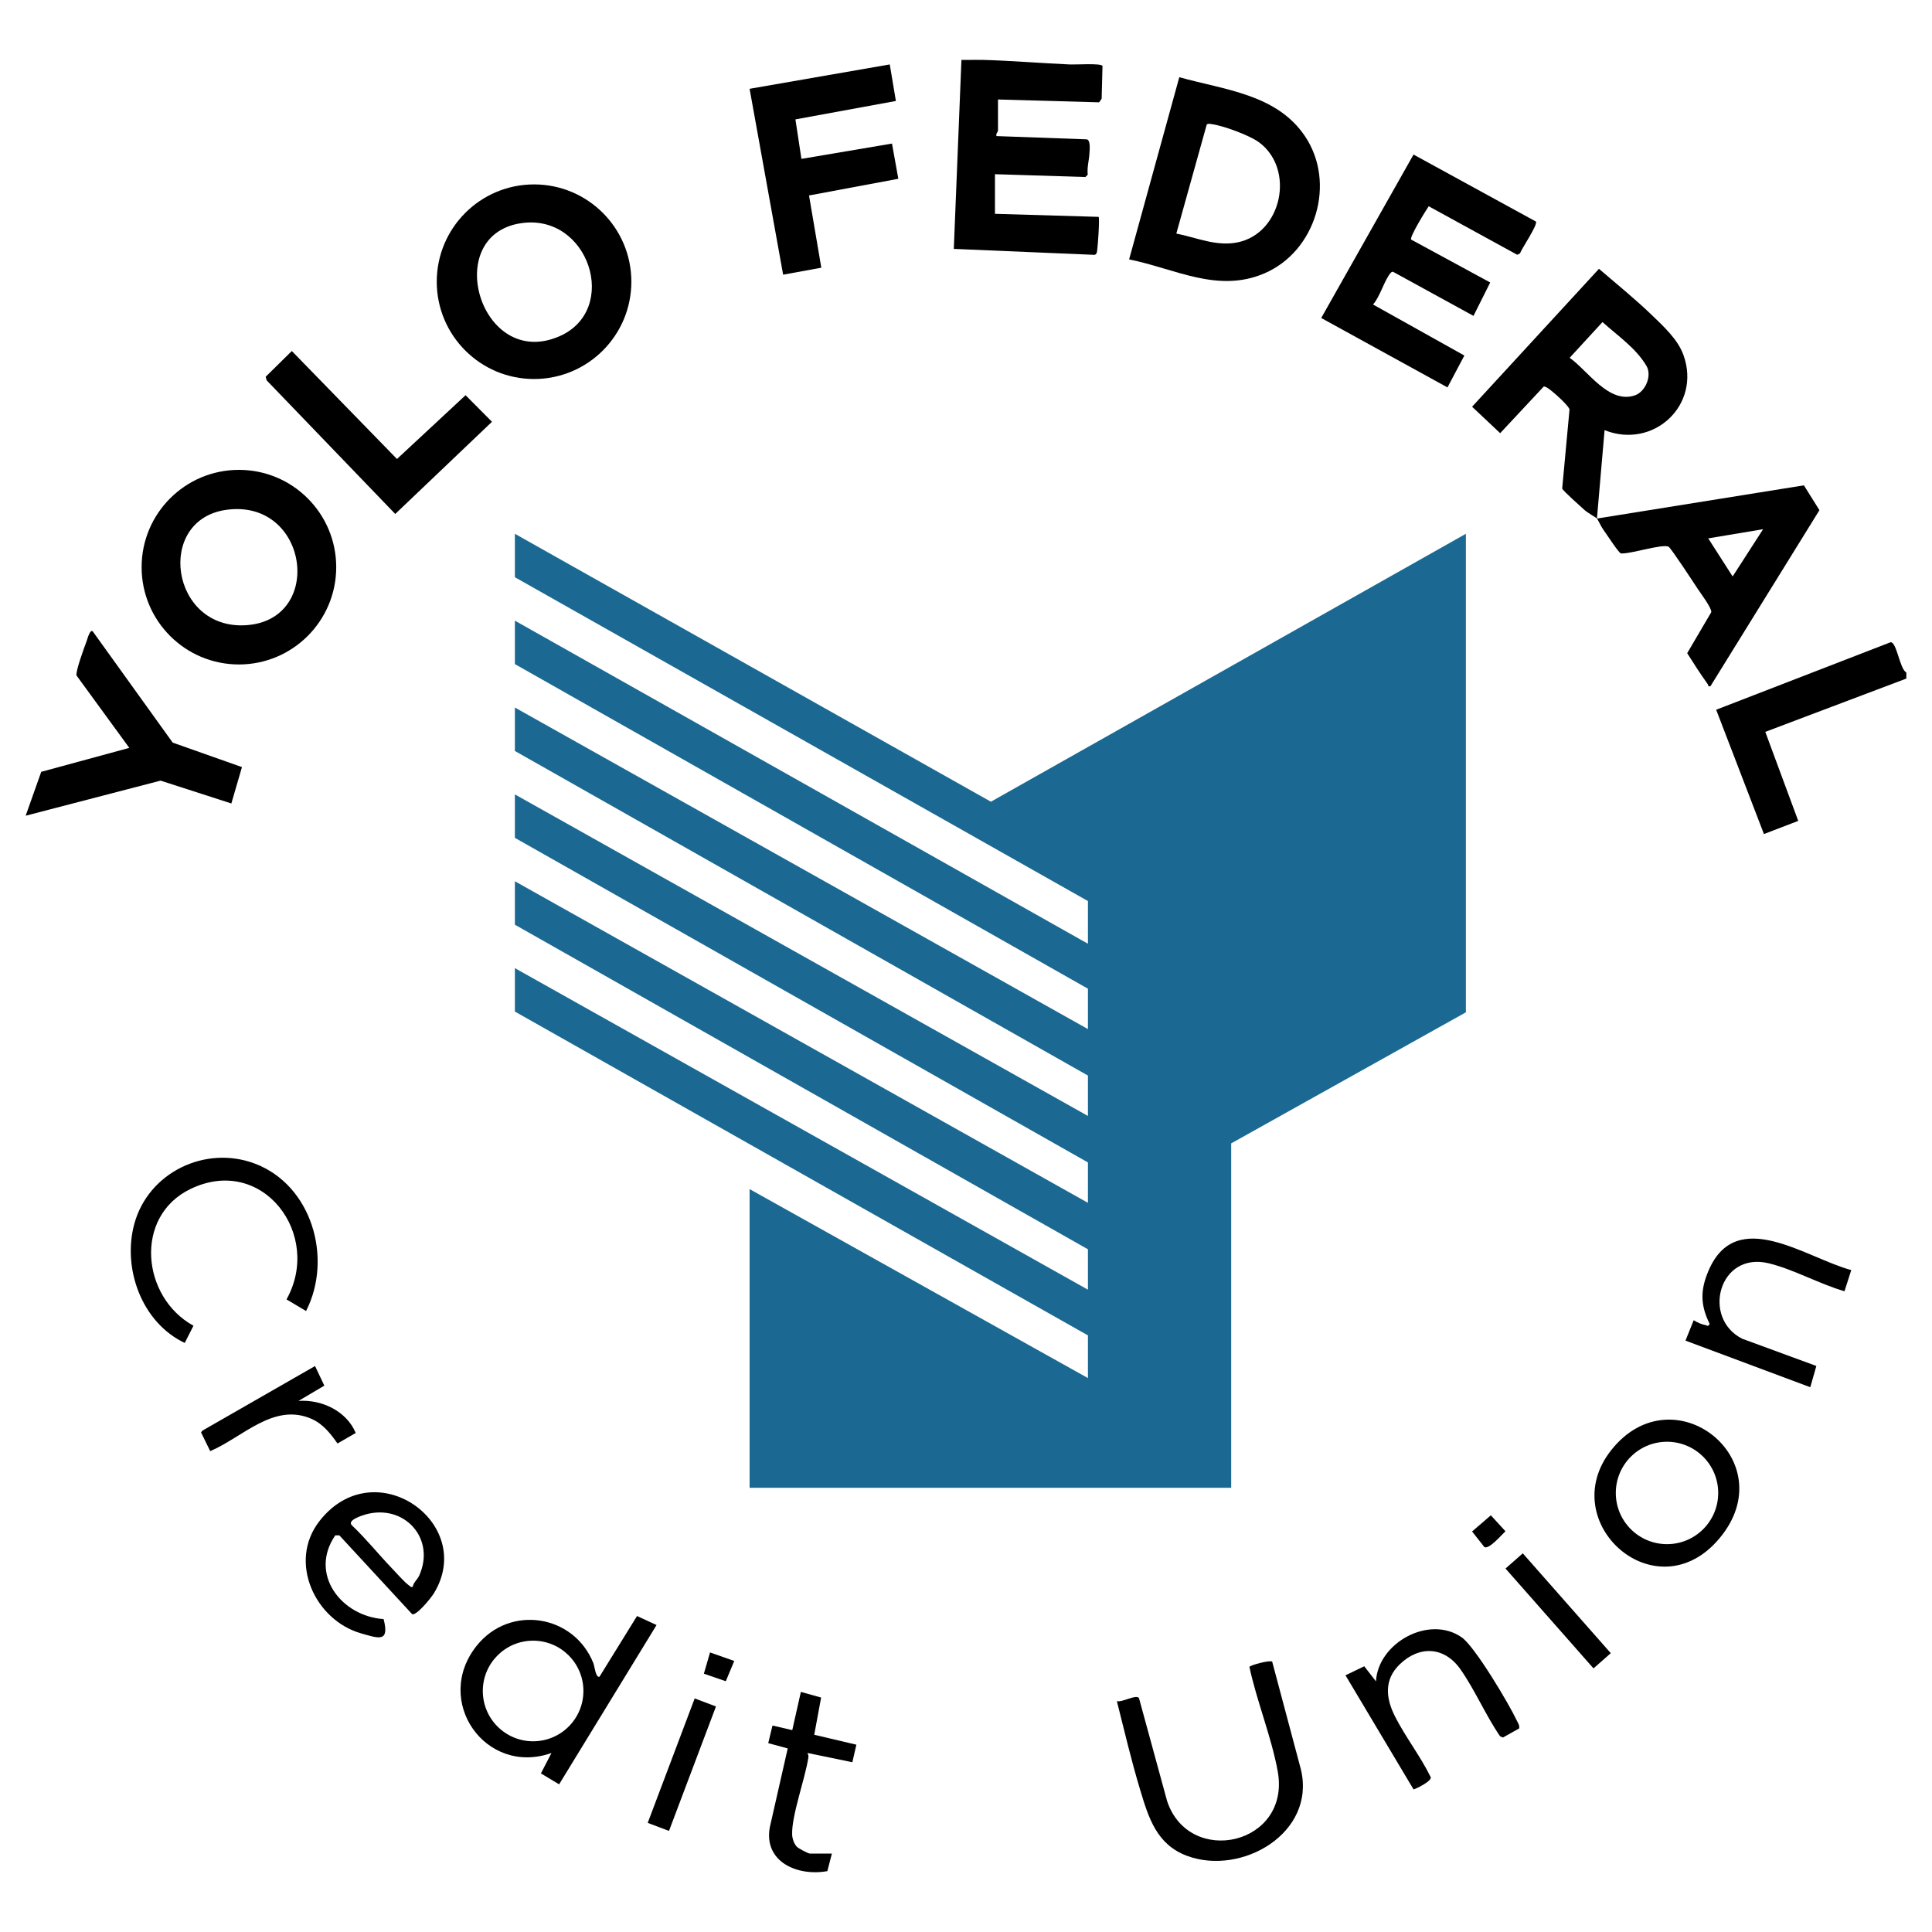
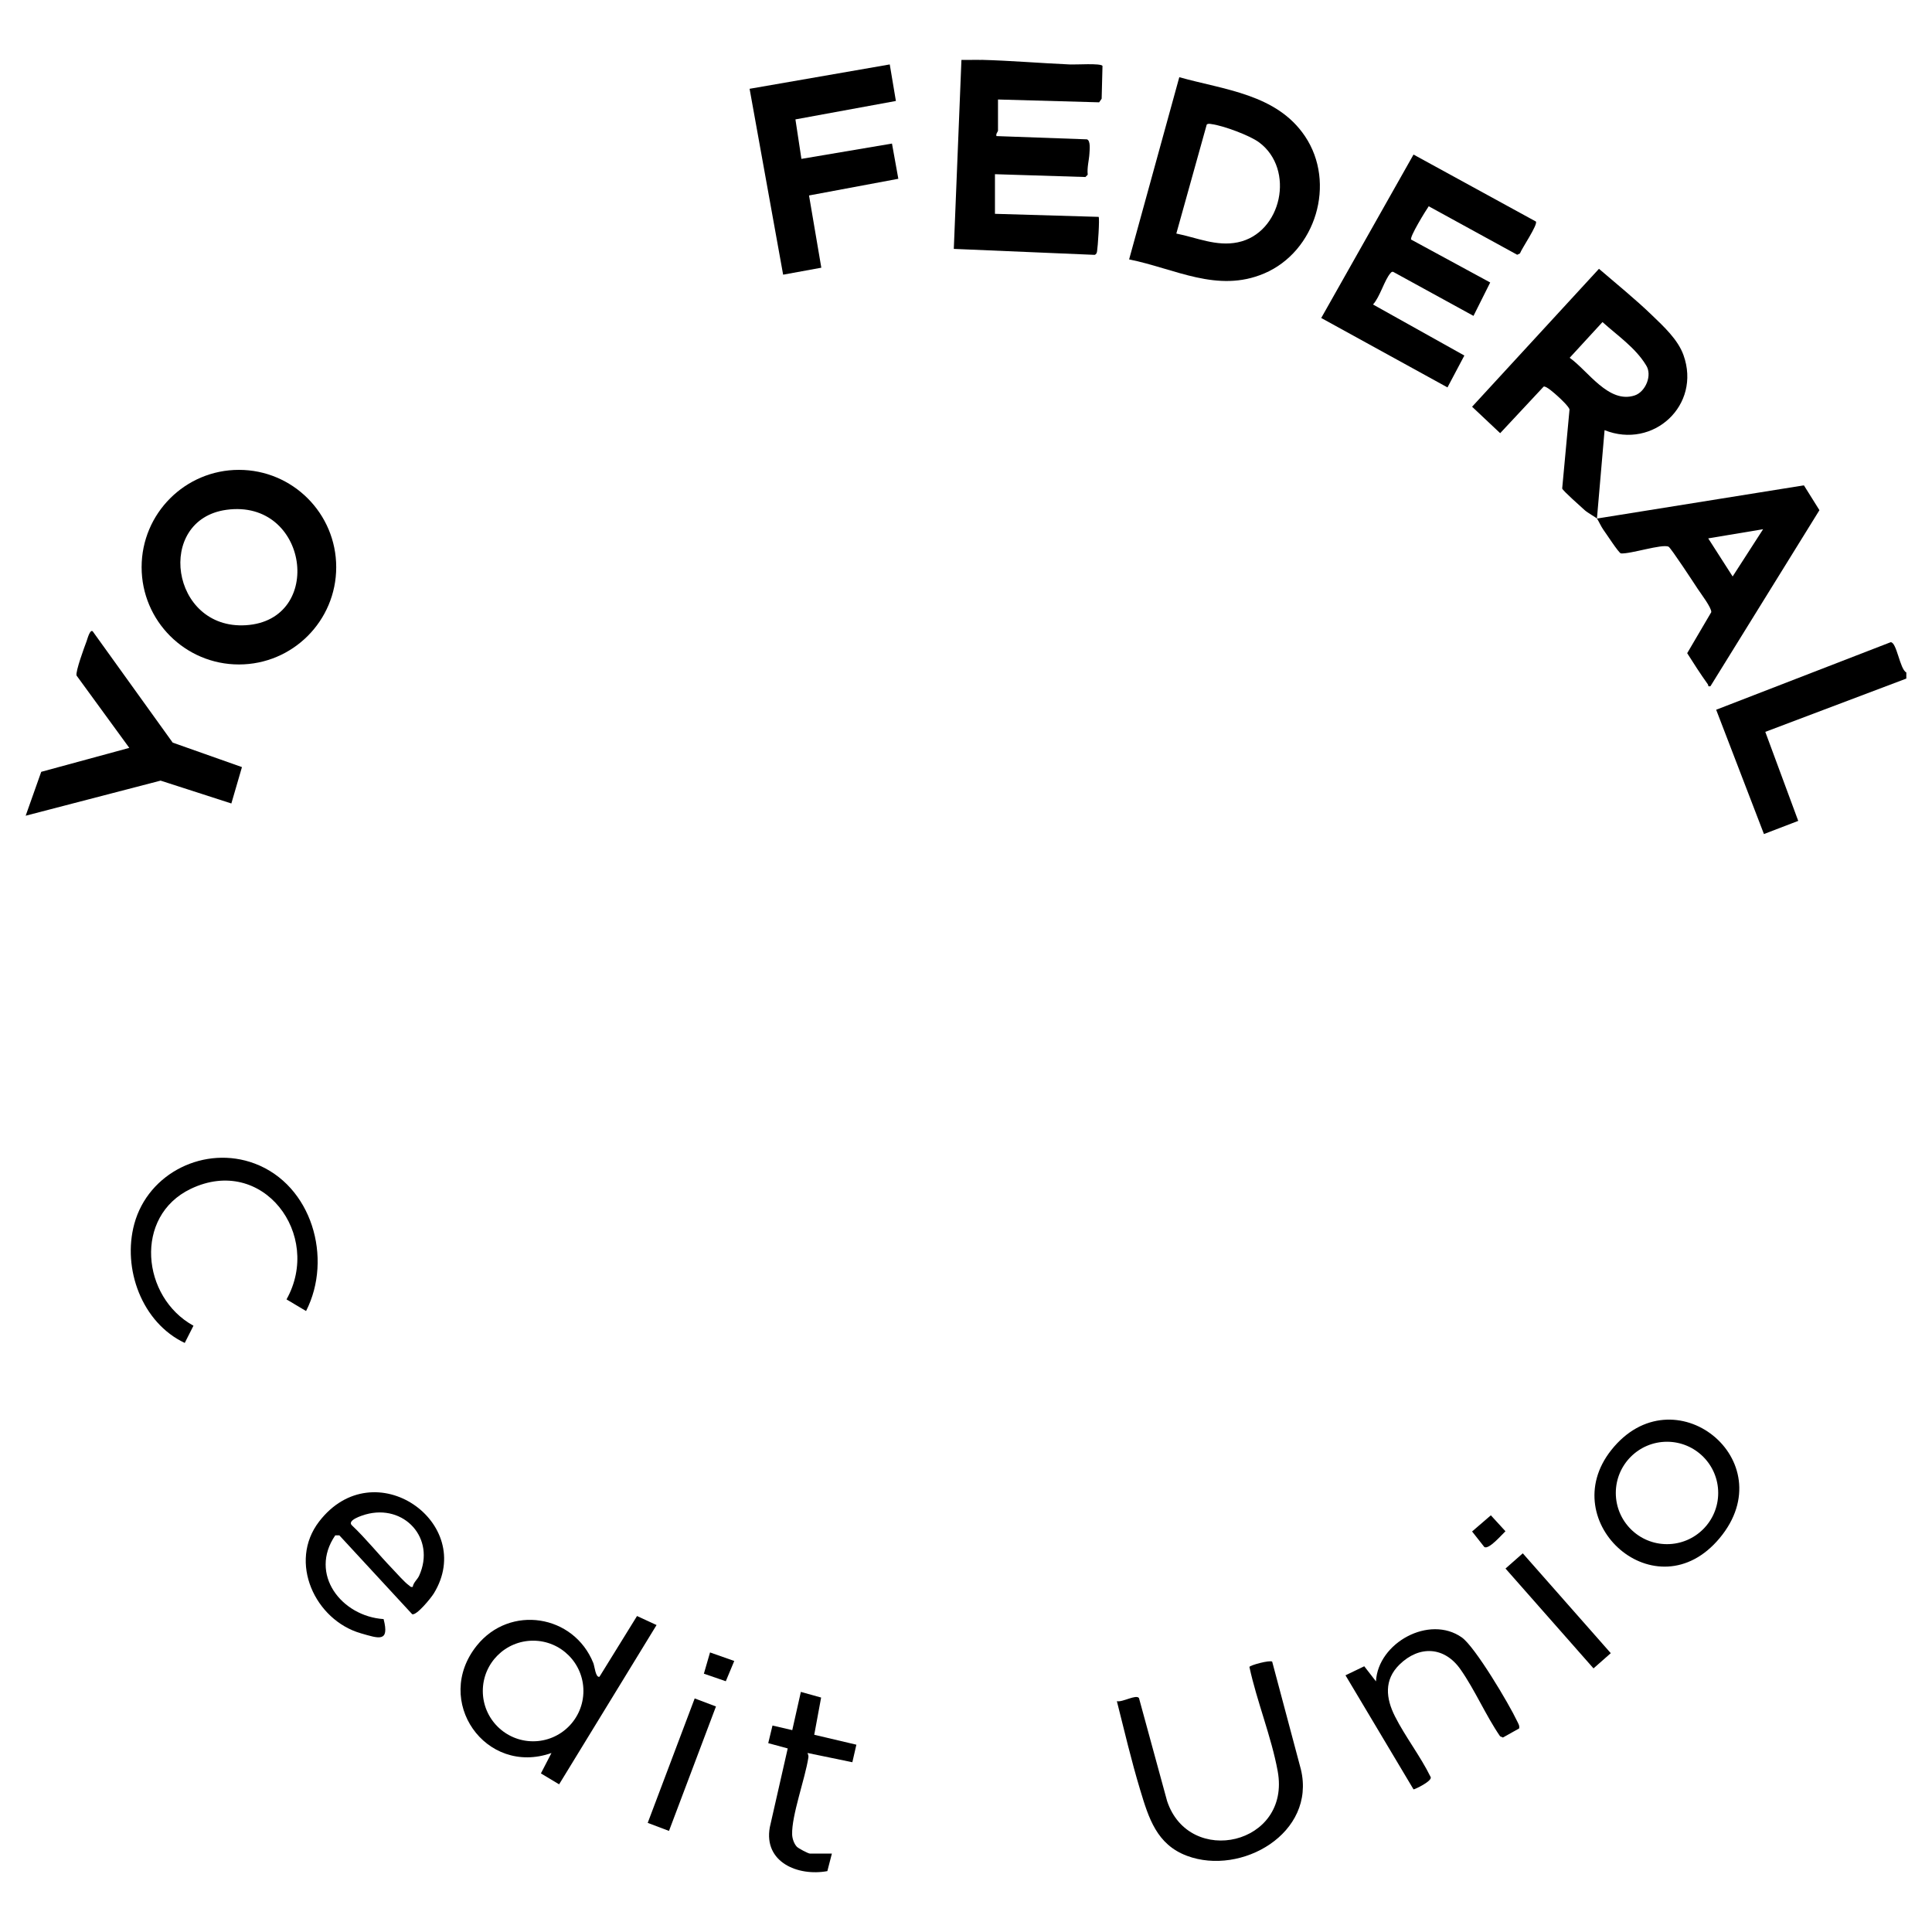
<svg xmlns="http://www.w3.org/2000/svg" id="Layer_2" data-name="Layer 2" viewBox="0 0 800 800">
  <defs>
    <style> .cls-1 { fill: #1b6992; } </style>
  </defs>
  <path d="M406.31,24.78c12.03.31,24.76,1.39,36.89,1.92,2.28.1,12.51-.59,13.32.57l-.35,13.61-1.04,1.49-41.88-1.17v12.94c0,.32-1,1.32-.63,2.21l37.46,1.35c1.58.52,1.11,4.41,1.03,5.9-.16,2.77-1.04,5.77-.71,8.75l-.95.95-37.46-1.17v16.41l42.92,1.26c.5.5-.34,12.54-.63,14.2-.12.71-.26,1.27-1.03,1.53l-58.3-2.47,3.16-78.25c2.72.05,5.48-.07,8.2,0Z" />
  <path d="M789.37,278.46v2.52l-58.4,22.07,13.64,36.86-14.2,5.45-19.78-51.47,72.24-27.96c2.53-.14,3.79,11.21,6.5,12.52Z" />
-   <polygon class="cls-1" points="606.99 221.03 606.99 419.18 509.81 473.45 509.81 616.07 310.39 616.07 310.39 492.38 450.49 570.63 450.49 552.96 213.2 418.87 213.2 400.88 450.49 534.03 450.49 517.31 213.2 382.9 213.2 364.91 450.49 498.06 450.49 481.34 213.2 346.93 213.2 328.94 450.49 462.09 450.49 445.37 213.2 310.96 213.2 292.97 450.49 426.12 450.49 409.4 213.2 274.99 213.2 257 450.49 390.78 450.49 373.11 213.2 239.02 213.2 221.03 410.31 331.97 606.99 221.03" />
  <path d="M661.26,214.72c-.45-.49-3.97-2.45-5.06-3.46-1.5-1.39-9.03-8-9.33-8.98l3.03-32.67c-.11-1.15-3.91-4.69-5.04-5.7-1-.89-4.74-4.3-5.68-3.81l-17.99,19.27-11.63-10.95,52.54-57.11c7.24,6.24,14.96,12.47,21.89,19.15,4.84,4.66,10.78,10.1,13.1,16.56,7.45,20.75-12.5,39.15-32.67,31.1l-3.16,36.6,85.7-13.75,6.43,10.28-45.12,72.88c-1.23.29-.79-.35-1.1-.79-2.98-4.16-5.81-8.53-8.54-12.87l9.97-16.98c.18-1.8-4.28-7.64-5.55-9.57-1.5-2.28-11.17-17.07-12.13-17.54-2.59-1.29-15.9,3.12-19.75,2.77-.97-.27-6.09-8.23-7.27-9.82-.83-1.11-2.23-4.17-2.64-4.62ZM663.56,133.36l-13.59,14.79c7.6,5.41,16.14,19.12,26.9,15.6,4.51-1.47,7.46-8.44,4.7-12.57-4.43-7.26-11.78-12.19-18.01-17.82ZM730.05,219.14l-22.71,3.79,10.11,15.77,12.61-19.56Z" />
  <path d="M467.54,107.42l20.78-75.45c18.66,5.23,40.3,6.99,52.03,24.41,13.06,19.39,4.52,47.75-16.87,56.85-19.39,8.25-36.98-2.02-55.94-5.82ZM487.09,96.71c8.5,1.69,16.59,5.45,25.41,3.64,18.31-3.77,23.86-30.26,8.88-41.39-3.91-2.91-14.83-6.92-19.62-7.56-.72-.1-1.4-.33-2.07.16l-12.6,45.16Z" />
-   <path d="M261.43,116.65c0,22.25-18.04,40.29-40.29,40.29s-40.29-18.04-40.29-40.29,18.04-40.29,40.29-40.29,40.29,18.04,40.29,40.29ZM215.56,92.45c-33.03,5.15-16.57,60.83,15.94,46.86,25.39-10.91,12.38-51.28-15.94-46.86Z" />
  <path d="M139.22,234.85c0,22.25-18.04,40.29-40.29,40.29s-40.29-18.04-40.29-40.29,18.04-40.29,40.29-40.29,40.29,18.04,40.29,40.29ZM93.78,211.1c-29.58,4.05-23.19,49.74,8.03,47.79,32.78-2.05,25.97-52.44-8.03-47.79Z" />
  <path d="M635.98,91.72c.91,1.28-5.89,11.2-6.59,13.21l-1.15.56-36.64-20.08c-1.23,1.76-8,12.75-7.28,13.79l32.74,17.77-6.92,13.83-33.24-18.22c-.57-.17-.8.17-1.14.54-2.44,2.72-4.39,9.93-7.23,12.96l37.83,21.14-6.99,13.2-52.28-28.75,38.22-67.67,50.67,27.73Z" />
  <polygon points="368.43 26.68 370.97 41.81 329.37 49.44 331.85 65.79 369.35 59.45 371.98 74.03 335 80.94 340.09 110.85 324.28 113.74 310.39 36.77 368.43 26.68" />
  <path d="M38.39,261.42l33.12,46.08,28.68,10.14-4.39,15.06-29.3-9.46-55.87,14.53,6.44-18.17,36.47-9.92-21.84-29.95c-.51-1.62,3.28-11.92,4.16-14.22.27-.71,1.37-5.09,2.53-4.09Z" />
-   <polygon points="120.84 145.35 164.38 190.06 192.78 163.65 203.72 174.65 163.66 212.82 110.42 157.49 110 156.02 120.84 145.35" />
  <path d="M271.87,672.89l-40.35,65.96-7.54-4.52,4.37-8.45c-27.3,9.64-49.25-21.63-30.91-44.48,13.68-17.05,40.16-12.92,48.25,7.25.55,1.38.91,6.07,2.53,5.67l15.56-25.16,8.08,3.73ZM241.58,700.2c0-11.51-9.33-20.83-20.83-20.83s-20.83,9.33-20.83,20.83,9.33,20.83,20.83,20.83,20.83-9.33,20.83-20.83Z" />
  <path d="M526.79,688.07l11.88,44.59c6.34,26.46-24.69,44.2-47.16,35.8-12.57-4.7-15.88-15.68-19.39-27.31-3.65-12.08-6.56-24.5-9.65-36.74,2.22.61,7.99-2.95,9.16-1.27l11.64,42.63c9.14,27.56,51.37,18.17,45.8-12.35-2.59-14.2-8.65-28.93-11.71-43.16.07-.7,8.5-2.98,9.43-2.2Z" />
  <path d="M126.74,542.87l-8.1-4.82c14.98-26.77-9.85-60.03-39.64-45.78-23.74,11.36-20.36,44.91,1.11,56.68l-3.61,7.13c-17.76-8.38-25.93-30.79-20.88-49.32,5.8-21.24,29.33-32.66,49.84-24.96,23.7,8.91,32.41,39.23,21.28,61.06Z" />
  <path d="M140.53,635.75h-1.7c-11.04,16.06,2.56,33.53,20.01,34.68,2.54,9.81-2.03,8-9.37,5.9-19.01-5.44-30.25-29.56-17.31-46.32,22.8-29.54,65.35.68,47.47,29.8-1.12,1.83-7.07,9.18-8.94,8.61l-30.16-32.65ZM170.91,657.08c.28-1.85,1.93-3.02,2.65-4.61,6.99-15.48-6.22-29.87-22.2-25.36-1.59.45-7.67,2.4-5.7,4.44,5.95,5.63,11.08,12.09,16.74,17.97,1.73,1.8,5.14,5.71,6.94,6.95.53.37.66.86,1.58.61Z" />
  <path d="M667.15,600.5c25.72-32.53,71.78,4.17,44.92,36.4-26.18,31.42-68.56-6.5-44.92-36.4ZM711.47,618.2c0-11.71-9.49-21.2-21.2-21.2s-21.2,9.49-21.2,21.2,9.49,21.2,21.2,21.2,21.2-9.49,21.2-21.2Z" />
-   <path d="M766.57,525.91l-2.81,8.77c-10.2-2.95-21.16-9.1-31.32-11.57-20.73-5.04-27.9,22.72-11.03,31.23l30.7,11.28-2.51,8.8-51.68-19.3,3.41-8.45c1.34.88,3.35,1.77,4.91,2.04.8.14.81.82,1.71-.47-3.89-7.85-3.92-14.02-.52-22,11.54-27.15,40.33-5.37,59.15-.32Z" />
  <path d="M629.03,715.72l-6.7,3.75-1.17-.5c-5.95-8.65-10.45-19.26-16.43-27.76-6.63-9.43-17.02-9.96-25.21-1.97-6.52,6.36-5.66,14.02-1.88,21.5,4.26,8.42,10.56,16.51,14.75,25.07.9,1.6-6.63,5.21-7.08,5.13l-28.17-47.23,7.77-3.74,4.85,6.25c.83-15.97,22.1-27.68,35.55-18.19,5.5,3.88,19.61,27.65,22.85,34.57.47,1,1.16,1.94.88,3.13Z" />
  <path d="M344.47,767.52l-1.88,7.27c-12.18,2.24-26.44-3.69-23.83-18.15l7.42-32.65-8.07-2.19,1.76-7.29,8.19,1.9,3.56-15.83,8.39,2.34-2.85,15.41,17.45,4.11-1.67,7.26-18.56-3.83c.23.69.48,1.09.35,1.89-1.35,8.77-6.98,24.01-6.72,31.87.05,1.68.78,3.83,1.94,5.06.66.7,4.73,2.83,5.38,2.83h9.15Z" />
-   <path d="M130.46,565.66l3.84,8.1-10.7,6.33c9.58-.68,19.88,4.17,23.7,13.27l-7.55,4.36c-2.86-4.08-6-8.09-10.68-10.17-15.7-6.96-28.69,7.7-42.03,13.33l-3.79-7.76.57-.73,46.63-26.74Z" />
  <rect x="254.8" y="726.01" width="55.08" height="9.42" transform="translate(-501.01 736.81) rotate(-69.32)" />
  <rect x="640.43" y="639.42" width="9.53" height="55.11" transform="translate(-279.84 593.23) rotate(-41.39)" />
  <polygon points="291.46 693.04 294.01 684.24 304.04 687.77 300.54 696.16 291.46 693.04" />
  <path d="M614.64,640.6l-5.08-6.45,7.77-6.69,6.05,6.6c-1.47,1.33-6.81,7.66-8.74,6.54Z" />
</svg>